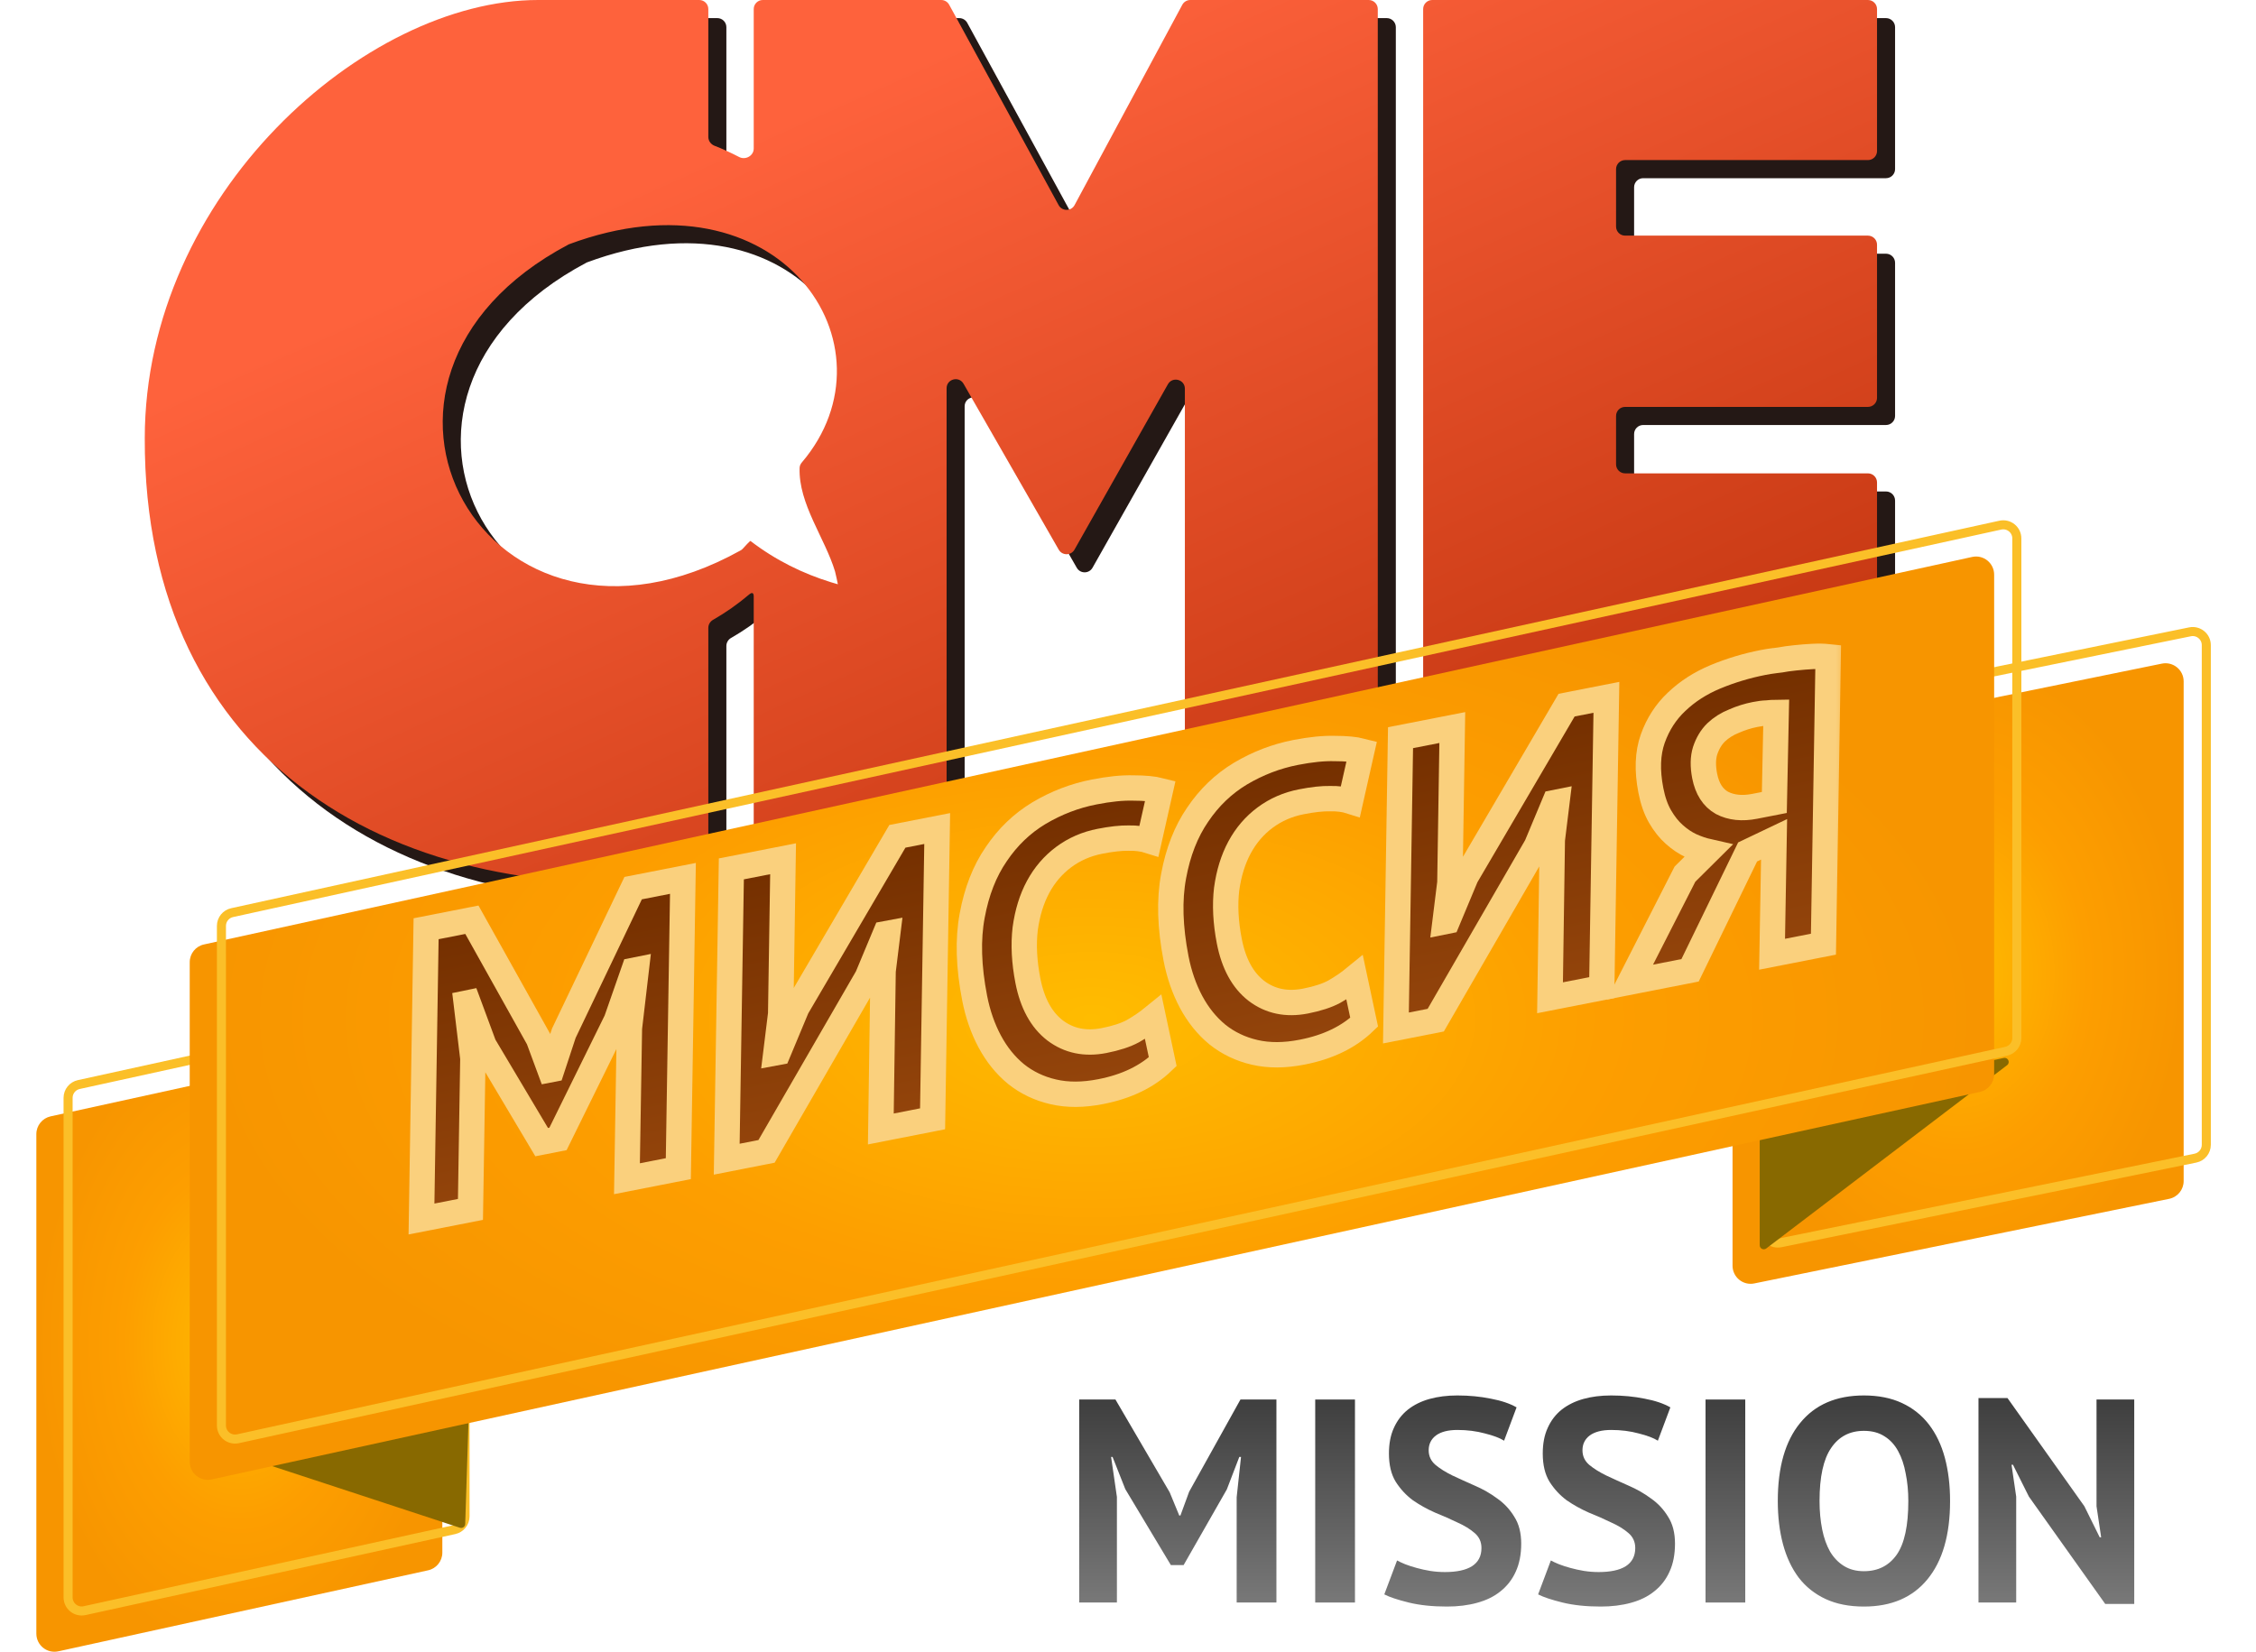
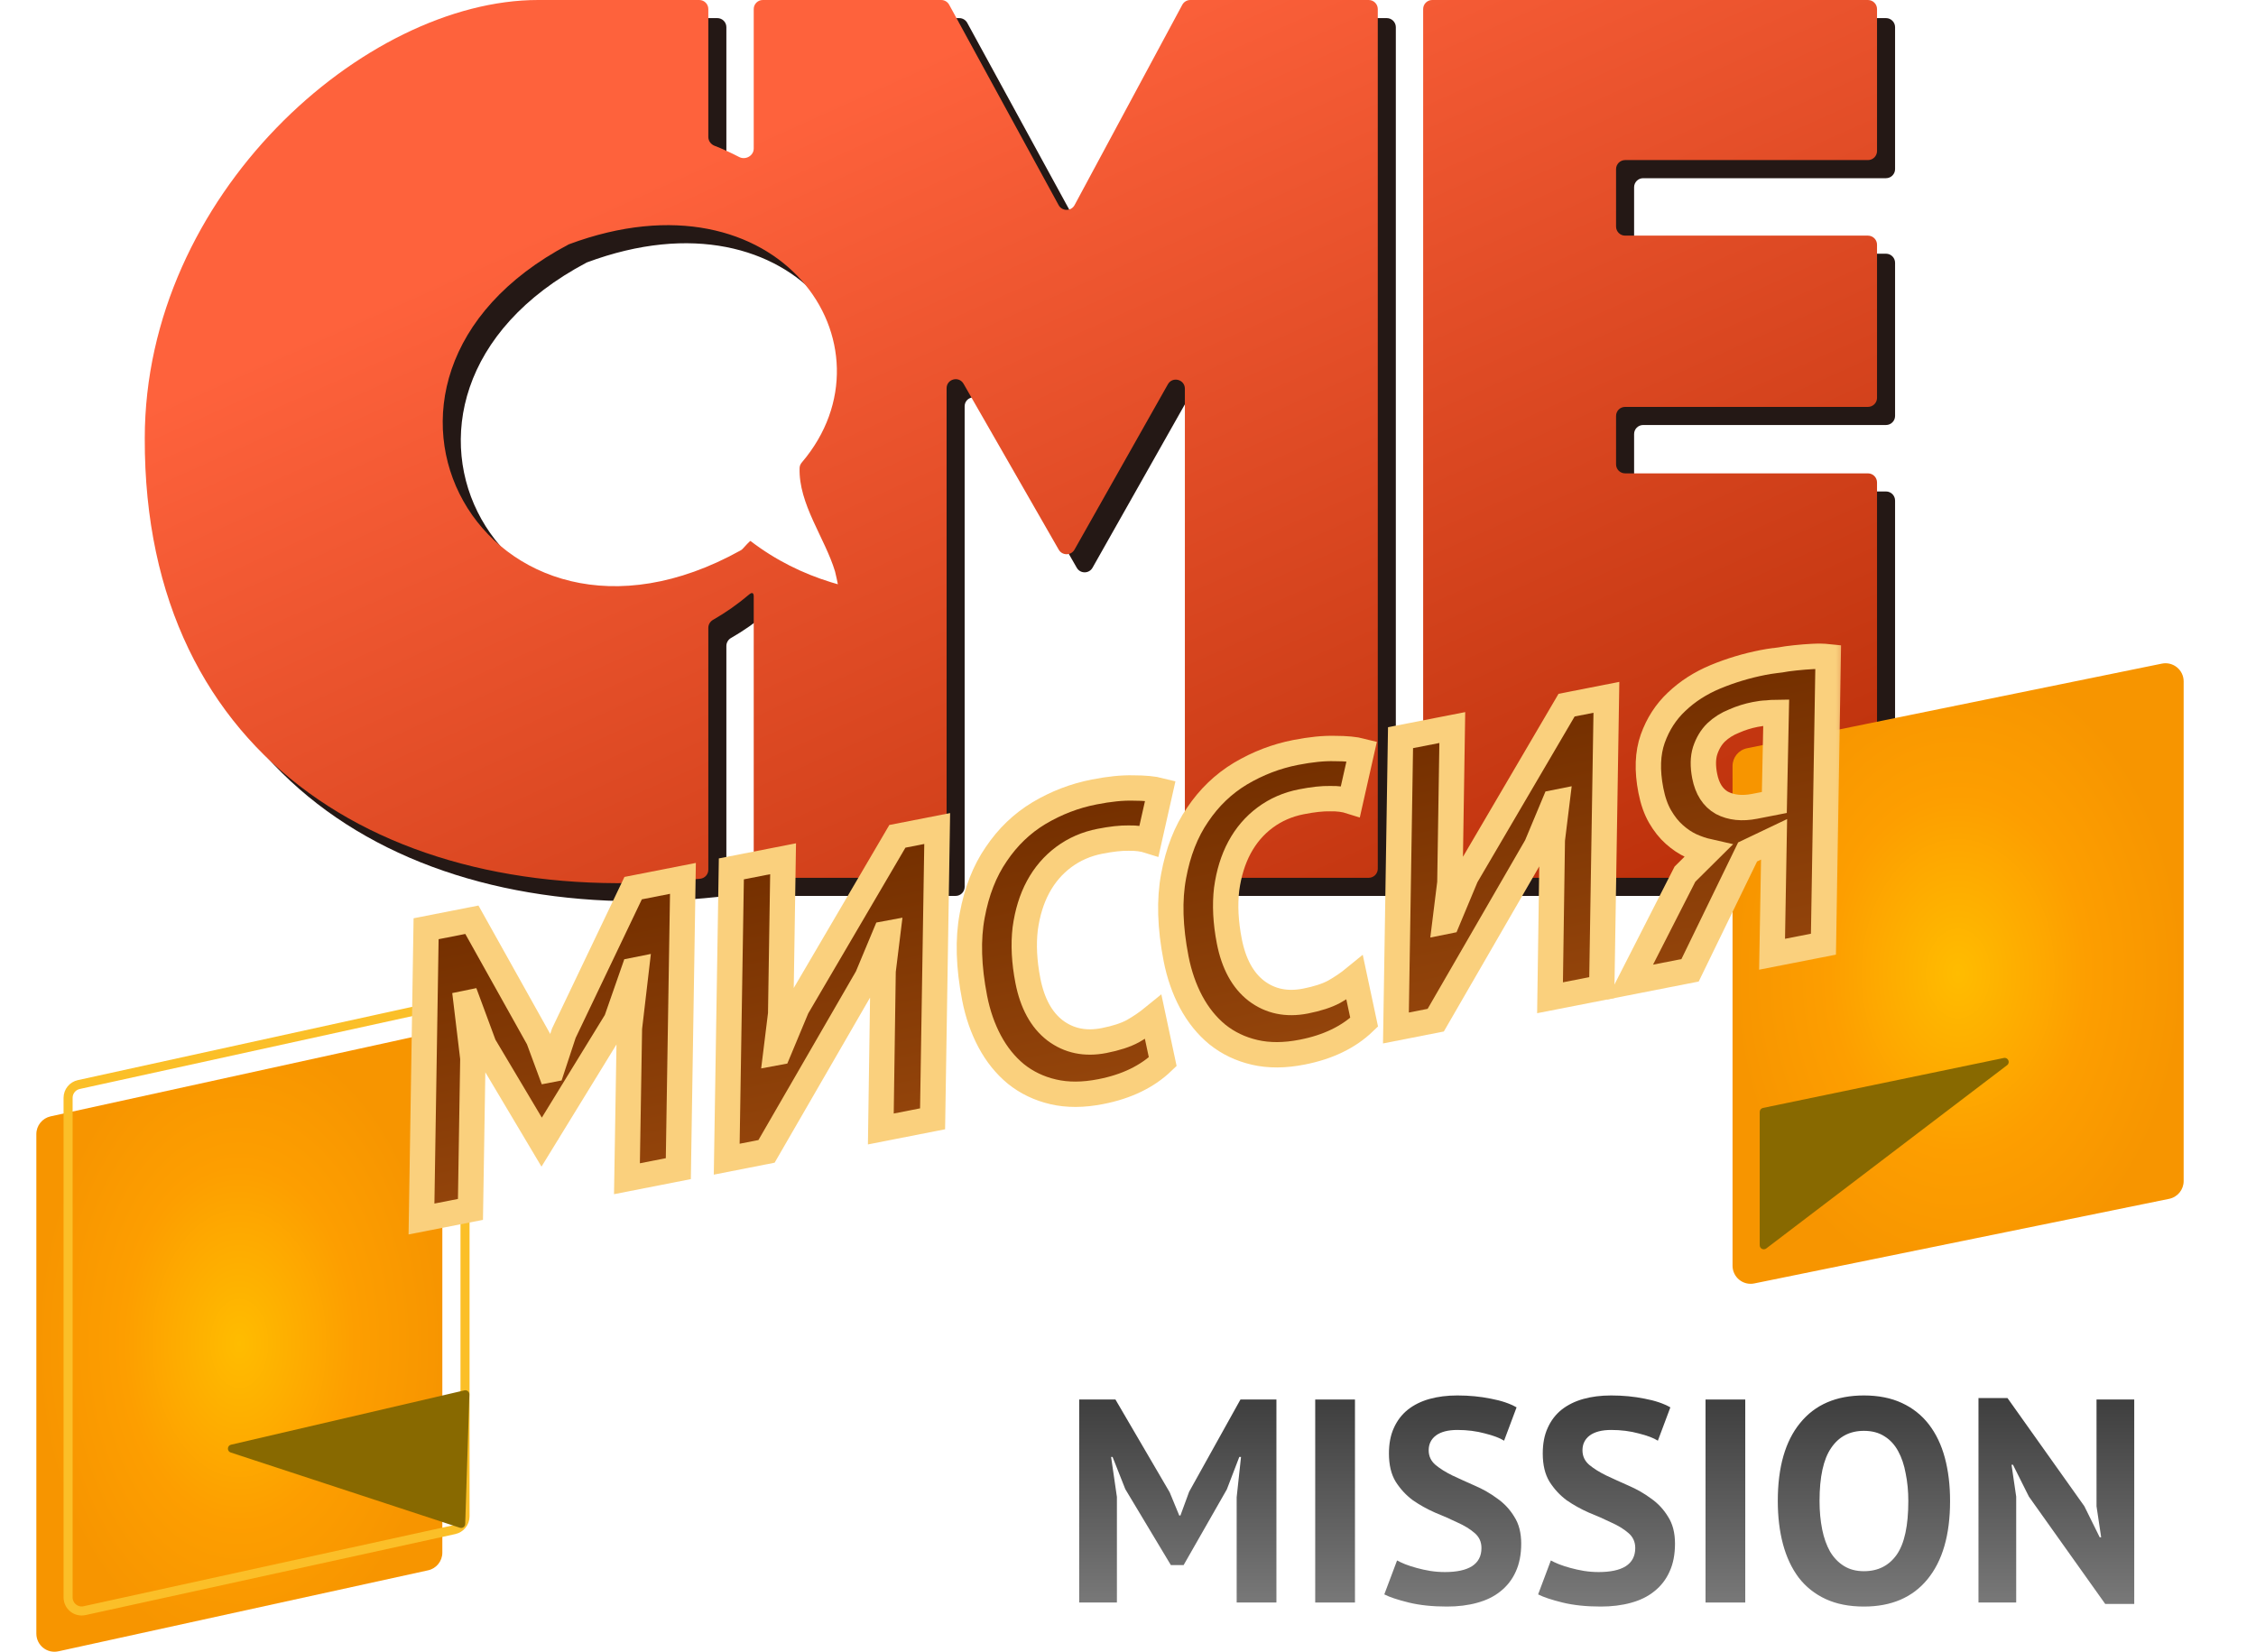
<svg xmlns="http://www.w3.org/2000/svg" width="71" height="52" viewBox="0 0 71 52" fill="none">
  <path d="M45.357 27.916C45.357 28.073 45.485 28.201 45.642 28.201H59.356C59.513 28.201 59.641 28.073 59.641 27.916V15.756C59.641 15.598 59.513 15.47 59.356 15.47H51.713C51.555 15.47 51.428 15.343 51.428 15.185V13.663C51.428 13.506 51.555 13.378 51.713 13.378H59.356C59.513 13.378 59.641 13.25 59.641 13.093V8.272C59.641 8.114 59.513 7.986 59.356 7.986H51.713C51.555 7.986 51.428 7.859 51.428 7.701V5.894C51.428 5.737 51.555 5.609 51.713 5.609H59.356C59.513 5.609 59.641 5.481 59.641 5.324V0.855C59.641 0.698 59.513 0.57 59.356 0.57H45.642C45.485 0.57 45.357 0.698 45.357 0.855V27.916ZM34.387 7.025C34.28 7.224 33.994 7.225 33.885 7.027L30.44 0.718C30.39 0.627 30.294 0.57 30.19 0.57H24.574C24.416 0.57 24.289 0.698 24.289 0.855V5.246C24.289 5.473 24.032 5.617 23.831 5.512C23.587 5.385 23.306 5.253 23.059 5.16C22.942 5.116 22.86 5.006 22.86 4.881V0.855C22.86 0.698 22.733 0.57 22.575 0.57H17.504C12.051 0.57 5.124 6.701 5.124 14.372C5.098 24.6 13.074 29.258 22.607 28.23C22.751 28.214 22.86 28.092 22.86 27.947V20.333C22.86 20.228 22.918 20.132 23.009 20.08C23.403 19.856 23.783 19.589 24.147 19.281C24.234 19.207 24.289 19.227 24.289 19.341C24.29 20.475 24.289 26.538 24.289 27.92C24.289 28.078 24.416 28.201 24.574 28.201H30.074C30.232 28.201 30.359 28.073 30.359 27.916V12.791C30.359 12.499 30.747 12.396 30.892 12.649L33.888 17.872C33.998 18.064 34.275 18.063 34.384 17.87L37.325 12.665C37.469 12.41 37.858 12.512 37.858 12.806V27.916C37.858 28.073 37.986 28.201 38.144 28.201H43.644C43.801 28.201 43.929 28.073 43.929 27.916V0.855C43.929 0.698 43.801 0.57 43.644 0.57H38.029C37.924 0.57 37.827 0.628 37.778 0.72L34.387 7.025ZM26.723 18.898C25.841 18.625 24.982 18.208 24.188 17.599C24.173 17.587 24.006 17.774 23.939 17.847C23.923 17.865 23.903 17.88 23.882 17.892C15.899 22.335 10.388 12.528 18.469 8.261C25.098 5.79 28.924 11.461 25.802 15.128C25.762 15.175 25.736 15.234 25.733 15.296C25.694 16.429 26.53 17.504 26.849 18.557C26.856 18.582 26.941 18.962 26.937 18.961C26.866 18.941 26.794 18.919 26.723 18.898Z" fill="#241815" />
  <path d="M44.789 27.346C44.789 27.503 44.917 27.631 45.074 27.631H58.787C58.945 27.631 59.073 27.503 59.073 27.346V15.186C59.073 15.028 58.945 14.9 58.787 14.9H51.145C50.987 14.9 50.86 14.773 50.86 14.615V13.093C50.86 12.936 50.987 12.808 51.145 12.808H58.787C58.945 12.808 59.073 12.68 59.073 12.523V7.702C59.073 7.544 58.945 7.417 58.787 7.417H51.145C50.987 7.417 50.86 7.289 50.86 7.131V5.325C50.86 5.167 50.987 5.039 51.145 5.039H58.787C58.945 5.039 59.073 4.912 59.073 4.754V0.285C59.073 0.128 58.945 0 58.787 0H45.074C44.917 0 44.789 0.128 44.789 0.285V27.346ZM33.819 6.455C33.712 6.655 33.426 6.656 33.317 6.457L29.872 0.149C29.822 0.057 29.726 0 29.622 0H24.006C23.848 0 23.721 0.128 23.721 0.285V4.676C23.721 4.903 23.463 5.047 23.262 4.942C23.019 4.816 22.738 4.684 22.491 4.59C22.374 4.546 22.292 4.436 22.292 4.311V0.285C22.292 0.128 22.165 0 22.007 0H16.936C11.483 0 4.556 6.132 4.556 13.802C4.529 24.03 12.506 28.689 22.039 27.66C22.183 27.644 22.292 27.522 22.292 27.378V19.763C22.292 19.658 22.35 19.562 22.441 19.51C22.835 19.286 23.215 19.019 23.579 18.711C23.666 18.637 23.721 18.657 23.721 18.771C23.722 19.905 23.721 25.969 23.721 27.351C23.721 27.508 23.848 27.631 24.006 27.631H29.506C29.663 27.631 29.791 27.503 29.791 27.346V12.221C29.791 11.929 30.178 11.826 30.324 12.079L33.32 17.302C33.43 17.494 33.707 17.493 33.816 17.301L36.756 12.095C36.901 11.84 37.29 11.942 37.29 12.236V27.346C37.29 27.503 37.418 27.631 37.575 27.631H43.075C43.233 27.631 43.361 27.503 43.361 27.346V0.285C43.361 0.128 43.233 0 43.075 0H37.461C37.355 0 37.259 0.058 37.209 0.15L33.819 6.455ZM26.155 18.328C25.273 18.056 24.414 17.638 23.62 17.029C23.605 17.018 23.438 17.205 23.371 17.277C23.354 17.295 23.334 17.31 23.314 17.322C15.33 21.765 9.819 11.958 17.901 7.691C24.529 5.221 28.356 10.891 25.234 14.558C25.194 14.605 25.167 14.664 25.165 14.726C25.126 15.86 25.962 16.934 26.28 17.987C26.288 18.012 26.373 18.392 26.369 18.391C26.297 18.371 26.226 18.349 26.155 18.328Z" fill="url(#paint0_linear_76_11634)" />
  <g filter="url(#filter0_d_76_11634)">
    <g filter="url(#filter1_i_76_11634)">
      <path d="M2 33.416C2 33.148 2.187 32.916 2.448 32.858L14.085 30.308C14.441 30.23 14.777 30.501 14.777 30.865V46.59C14.777 46.858 14.591 47.09 14.329 47.147L2.693 49.697C2.337 49.776 2 49.505 2 49.14V33.416Z" fill="url(#paint1_radial_76_11634)" />
    </g>
    <path d="M2.143 33.416C2.143 33.215 2.283 33.041 2.479 32.998L14.115 30.447C14.382 30.388 14.635 30.592 14.635 30.865V46.59C14.635 46.791 14.495 46.965 14.299 47.008L2.662 49.558C2.395 49.617 2.143 49.413 2.143 49.14V33.416Z" stroke="#FBBF28" stroke-width="0.285" />
    <g filter="url(#filter2_i_76_11634)">
      <path d="M69.579 19.166C69.579 18.805 69.248 18.535 68.894 18.607L55.838 21.271C55.572 21.325 55.382 21.559 55.382 21.83V37.558C55.382 37.919 55.712 38.19 56.066 38.117L69.122 35.454C69.388 35.4 69.579 35.166 69.579 34.895V19.166Z" fill="url(#paint2_radial_76_11634)" />
    </g>
-     <path d="M69.436 19.166C69.436 18.896 69.188 18.693 68.923 18.747L55.867 21.411C55.667 21.451 55.524 21.627 55.524 21.83V37.558C55.524 37.829 55.772 38.032 56.038 37.978L69.094 35.314C69.293 35.273 69.436 35.098 69.436 34.895V19.166Z" stroke="#FBBF28" stroke-width="0.285" />
    <path d="M55.587 38.157L63.167 32.388C63.275 32.306 63.197 32.133 63.063 32.161L55.483 33.734C55.424 33.747 55.381 33.799 55.381 33.86V38.055C55.381 38.161 55.502 38.221 55.587 38.157Z" fill="#886900" />
    <path d="M14.473 46.948L7.261 44.58C7.138 44.54 7.146 44.363 7.271 44.334L14.615 42.624C14.697 42.605 14.774 42.668 14.772 42.752L14.641 46.831C14.638 46.916 14.554 46.975 14.473 46.948Z" fill="#886900" />
    <g filter="url(#filter3_i_76_11634)">
-       <path d="M6.827 28.004C6.827 27.736 7.013 27.504 7.275 27.447L62.923 15.249C63.279 15.171 63.615 15.442 63.615 15.807V31.532C63.615 31.799 63.429 32.031 63.167 32.089L7.519 44.286C7.164 44.364 6.827 44.093 6.827 43.729V28.004Z" fill="url(#paint3_radial_76_11634)" />
-     </g>
-     <path d="M6.969 28.004C6.969 27.803 7.109 27.629 7.306 27.586L62.953 15.389C63.22 15.33 63.473 15.534 63.473 15.807V31.532C63.473 31.733 63.333 31.906 63.137 31.95L7.489 44.147C7.222 44.205 6.969 44.002 6.969 43.729V28.004Z" stroke="#FBBF28" stroke-width="0.285" />
+       </g>
  </g>
  <path d="M38.92 47.129L39.057 45.86H39.003L38.61 46.883L37.25 49.265H36.849L35.415 46.874L35.014 45.86H34.968L35.151 47.12V50.443H33.964V44.053H35.105L36.812 46.974L37.113 47.704H37.15L37.424 46.956L39.039 44.053H40.171V50.443H38.92V47.129Z" fill="url(#paint4_linear_76_11634)" />
  <path d="M41.392 44.053H42.643V50.443H41.392V44.053Z" fill="url(#paint5_linear_76_11634)" />
  <path d="M46.624 48.727C46.624 48.532 46.551 48.374 46.405 48.252C46.265 48.13 46.086 48.021 45.867 47.923C45.654 47.82 45.419 47.716 45.164 47.613C44.914 47.503 44.68 47.373 44.461 47.221C44.248 47.062 44.068 46.867 43.922 46.636C43.782 46.405 43.712 46.11 43.712 45.751C43.712 45.441 43.764 45.173 43.867 44.948C43.971 44.716 44.117 44.525 44.306 44.373C44.5 44.22 44.728 44.108 44.99 44.035C45.252 43.962 45.544 43.925 45.867 43.925C46.238 43.925 46.588 43.959 46.916 44.026C47.245 44.087 47.516 44.178 47.729 44.3L47.336 45.349C47.202 45.264 47.001 45.188 46.734 45.121C46.466 45.048 46.177 45.011 45.867 45.011C45.574 45.011 45.349 45.069 45.191 45.185C45.039 45.301 44.963 45.456 44.963 45.651C44.963 45.833 45.033 45.985 45.173 46.107C45.319 46.229 45.498 46.341 45.711 46.445C45.93 46.548 46.165 46.654 46.414 46.764C46.67 46.874 46.904 47.008 47.117 47.166C47.336 47.318 47.516 47.51 47.656 47.741C47.802 47.966 47.875 48.249 47.875 48.59C47.875 48.93 47.817 49.226 47.701 49.475C47.592 49.718 47.433 49.922 47.227 50.087C47.026 50.251 46.779 50.373 46.487 50.452C46.201 50.531 45.885 50.57 45.538 50.57C45.081 50.57 44.68 50.528 44.333 50.443C43.986 50.357 43.731 50.272 43.566 50.187L43.968 49.119C44.035 49.156 44.12 49.195 44.224 49.238C44.333 49.28 44.455 49.32 44.589 49.356C44.722 49.393 44.862 49.423 45.008 49.448C45.161 49.472 45.316 49.484 45.474 49.484C45.845 49.484 46.128 49.423 46.323 49.302C46.524 49.174 46.624 48.982 46.624 48.727Z" fill="url(#paint6_linear_76_11634)" />
  <path d="M51.464 48.727C51.464 48.532 51.391 48.374 51.245 48.252C51.105 48.13 50.926 48.021 50.707 47.923C50.494 47.82 50.26 47.716 50.004 47.613C49.754 47.503 49.52 47.373 49.301 47.221C49.088 47.062 48.909 46.867 48.763 46.636C48.623 46.405 48.553 46.11 48.553 45.751C48.553 45.441 48.604 45.173 48.708 44.948C48.811 44.716 48.957 44.525 49.146 44.373C49.341 44.22 49.569 44.108 49.831 44.035C50.092 43.962 50.384 43.925 50.707 43.925C51.078 43.925 51.428 43.959 51.757 44.026C52.085 44.087 52.356 44.178 52.569 44.3L52.176 45.349C52.042 45.264 51.842 45.188 51.574 45.121C51.306 45.048 51.017 45.011 50.707 45.011C50.415 45.011 50.19 45.069 50.031 45.185C49.879 45.301 49.803 45.456 49.803 45.651C49.803 45.833 49.873 45.985 50.013 46.107C50.159 46.229 50.339 46.341 50.552 46.445C50.771 46.548 51.005 46.654 51.254 46.764C51.51 46.874 51.744 47.008 51.957 47.166C52.176 47.318 52.356 47.51 52.496 47.741C52.642 47.966 52.715 48.249 52.715 48.59C52.715 48.93 52.657 49.226 52.541 49.475C52.432 49.718 52.274 49.922 52.067 50.087C51.866 50.251 51.62 50.373 51.328 50.452C51.041 50.531 50.725 50.57 50.378 50.57C49.922 50.57 49.52 50.528 49.173 50.443C48.826 50.357 48.571 50.272 48.407 50.187L48.808 49.119C48.875 49.156 48.96 49.195 49.064 49.238C49.173 49.28 49.295 49.32 49.429 49.356C49.563 49.393 49.703 49.423 49.849 49.448C50.001 49.472 50.156 49.484 50.314 49.484C50.685 49.484 50.968 49.423 51.163 49.302C51.364 49.174 51.464 48.982 51.464 48.727Z" fill="url(#paint7_linear_76_11634)" />
  <path d="M53.676 44.053H54.926V50.443H53.676V44.053Z" fill="url(#paint8_linear_76_11634)" />
  <path d="M55.95 47.248C55.95 46.183 56.184 45.364 56.653 44.792C57.121 44.214 57.791 43.925 58.661 43.925C59.117 43.925 59.516 44.004 59.857 44.163C60.198 44.321 60.481 44.546 60.706 44.838C60.931 45.13 61.098 45.48 61.208 45.888C61.317 46.295 61.372 46.749 61.372 47.248C61.372 48.313 61.135 49.134 60.66 49.712C60.191 50.284 59.525 50.57 58.661 50.57C58.199 50.57 57.797 50.491 57.456 50.333C57.115 50.175 56.833 49.95 56.607 49.658C56.388 49.365 56.224 49.016 56.114 48.608C56.005 48.2 55.95 47.747 55.95 47.248ZM57.264 47.248C57.264 47.57 57.292 47.868 57.347 48.142C57.401 48.41 57.484 48.641 57.593 48.836C57.709 49.031 57.855 49.183 58.031 49.292C58.208 49.402 58.418 49.457 58.661 49.457C59.105 49.457 59.449 49.283 59.693 48.937C59.936 48.59 60.058 48.027 60.058 47.248C60.058 46.938 60.03 46.648 59.975 46.381C59.927 46.113 59.848 45.879 59.738 45.678C59.629 45.477 59.486 45.322 59.309 45.212C59.133 45.097 58.917 45.039 58.661 45.039C58.217 45.039 57.873 45.218 57.63 45.577C57.386 45.93 57.264 46.487 57.264 47.248Z" fill="url(#paint9_linear_76_11634)" />
  <path d="M63.854 47.111L63.352 46.107H63.306L63.453 47.111V50.443H62.266V44.007H63.179L65.598 47.412L66.081 48.389H66.127L65.981 47.412V44.053H67.168V50.488H66.255L63.854 47.111Z" fill="url(#paint10_linear_76_11634)" />
  <mask id="path-12-outside-1_76_11634" maskUnits="userSpaceOnUse" x="12.265" y="19.658" width="46" height="20" fill="black">
    <rect fill="white" x="12.265" y="19.658" width="46" height="20" />
    <path d="M19.809 32.364L20.024 30.526L19.949 30.541L19.398 32.12L17.561 35.85L17.047 35.951L15.23 32.898L14.736 31.563L14.673 31.576L14.882 33.317L14.806 38.069L13.265 38.371L13.41 29.234L14.851 28.951L16.948 32.704L17.307 33.675L17.369 33.663L17.745 32.522L19.926 27.956L21.493 27.649L21.348 36.786L19.731 37.103L19.809 32.364Z" />
    <path d="M27.793 30.565L27.939 29.378L27.864 29.392L27.296 30.753L24.124 36.242L22.871 36.488L23.017 27.35L24.645 27.031L24.569 31.913L24.418 33.139L24.493 33.125L25.078 31.722L28.242 26.325L29.495 26.08L29.35 35.217L27.721 35.537L27.793 30.565Z" />
    <path d="M36.593 33.419C36.104 33.889 35.454 34.203 34.643 34.361C34.092 34.47 33.594 34.472 33.148 34.368C32.703 34.265 32.311 34.077 31.972 33.805C31.641 33.532 31.367 33.191 31.148 32.782C30.93 32.374 30.772 31.919 30.674 31.418C30.482 30.432 30.456 29.565 30.597 28.818C30.736 28.062 30.988 27.418 31.353 26.887C31.716 26.347 32.165 25.916 32.701 25.594C33.245 25.271 33.822 25.049 34.432 24.93C34.908 24.836 35.321 24.794 35.669 24.804C36.025 24.804 36.308 24.831 36.518 24.885L36.162 26.464C35.977 26.405 35.764 26.377 35.522 26.381C35.278 26.377 34.976 26.41 34.617 26.481C34.191 26.564 33.811 26.73 33.478 26.977C33.145 27.225 32.876 27.538 32.672 27.916C32.468 28.294 32.333 28.733 32.265 29.232C32.206 29.73 32.234 30.275 32.349 30.868C32.488 31.579 32.772 32.1 33.201 32.432C33.638 32.763 34.153 32.87 34.746 32.754C35.122 32.68 35.424 32.582 35.652 32.459C35.886 32.326 36.1 32.18 36.295 32.021L36.593 33.419Z" />
    <path d="M42.932 32.176C42.443 32.646 41.793 32.96 40.982 33.118C40.431 33.227 39.933 33.229 39.487 33.125C39.042 33.022 38.65 32.834 38.311 32.562C37.98 32.289 37.706 31.948 37.487 31.54C37.269 31.131 37.111 30.676 37.013 30.175C36.821 29.189 36.795 28.322 36.936 27.575C37.075 26.819 37.327 26.175 37.692 25.644C38.055 25.104 38.504 24.673 39.04 24.351C39.584 24.028 40.161 23.806 40.771 23.686C41.247 23.593 41.66 23.551 42.008 23.561C42.364 23.561 42.647 23.588 42.857 23.642L42.501 25.221C42.316 25.162 42.102 25.134 41.861 25.139C41.617 25.134 41.315 25.167 40.956 25.238C40.53 25.321 40.15 25.487 39.817 25.734C39.483 25.982 39.215 26.295 39.011 26.673C38.807 27.052 38.672 27.49 38.604 27.989C38.545 28.487 38.573 29.032 38.688 29.625C38.827 30.336 39.111 30.857 39.54 31.189C39.977 31.52 40.492 31.627 41.085 31.511C41.461 31.437 41.763 31.339 41.991 31.216C42.225 31.083 42.44 30.937 42.634 30.778L42.932 32.176Z" />
    <path d="M48.854 26.435L49 25.248L48.925 25.263L48.357 26.623L45.185 32.112L43.932 32.358L44.077 23.22L45.706 22.901L45.63 27.783L45.478 29.01L45.553 28.995L46.139 27.592L49.303 22.196L50.556 21.95L50.41 31.088L48.782 31.407L48.854 26.435Z" />
    <path d="M55.77 30.037L55.833 26.42L55 26.817L53.189 30.543L51.296 30.914L53.028 27.516L53.748 26.802C53.584 26.765 53.408 26.704 53.218 26.62C53.036 26.534 52.862 26.417 52.694 26.267C52.526 26.118 52.377 25.931 52.246 25.705C52.115 25.479 52.018 25.203 51.955 24.877C51.833 24.25 51.853 23.708 52.015 23.251C52.178 22.794 52.428 22.407 52.765 22.09C53.108 21.762 53.517 21.5 53.99 21.303C54.472 21.104 54.968 20.955 55.477 20.855C55.603 20.83 55.729 20.81 55.856 20.794C55.864 20.792 55.923 20.785 56.034 20.772C56.151 20.749 56.303 20.728 56.49 20.708C56.685 20.687 56.873 20.672 57.053 20.663C57.233 20.654 57.395 20.657 57.536 20.672L57.387 29.72L55.77 30.037ZM55.9 22.425C55.805 22.426 55.707 22.432 55.605 22.444C55.501 22.446 55.378 22.462 55.236 22.49C55.011 22.534 54.79 22.603 54.574 22.698C54.357 22.784 54.168 22.903 54.007 23.056C53.854 23.207 53.74 23.399 53.663 23.631C53.594 23.853 53.589 24.118 53.649 24.427C53.728 24.829 53.908 25.11 54.191 25.271C54.481 25.423 54.826 25.459 55.227 25.38L55.841 25.26L55.9 22.425Z" />
  </mask>
  <path d="M19.809 32.364L20.024 30.526L19.949 30.541L19.398 32.12L17.561 35.85L17.047 35.951L15.23 32.898L14.736 31.563L14.673 31.576L14.882 33.317L14.806 38.069L13.265 38.371L13.41 29.234L14.851 28.951L16.948 32.704L17.307 33.675L17.369 33.663L17.745 32.522L19.926 27.956L21.493 27.649L21.348 36.786L19.731 37.103L19.809 32.364Z" fill="url(#paint11_linear_76_11634)" />
  <path d="M27.793 30.565L27.939 29.378L27.864 29.392L27.296 30.753L24.124 36.242L22.871 36.488L23.017 27.35L24.645 27.031L24.569 31.913L24.418 33.139L24.493 33.125L25.078 31.722L28.242 26.325L29.495 26.08L29.35 35.217L27.721 35.537L27.793 30.565Z" fill="url(#paint12_linear_76_11634)" />
  <path d="M36.593 33.419C36.104 33.889 35.454 34.203 34.643 34.361C34.092 34.47 33.594 34.472 33.148 34.368C32.703 34.265 32.311 34.077 31.972 33.805C31.641 33.532 31.367 33.191 31.148 32.782C30.93 32.374 30.772 31.919 30.674 31.418C30.482 30.432 30.456 29.565 30.597 28.818C30.736 28.062 30.988 27.418 31.353 26.887C31.716 26.347 32.165 25.916 32.701 25.594C33.245 25.271 33.822 25.049 34.432 24.93C34.908 24.836 35.321 24.794 35.669 24.804C36.025 24.804 36.308 24.831 36.518 24.885L36.162 26.464C35.977 26.405 35.764 26.377 35.522 26.381C35.278 26.377 34.976 26.41 34.617 26.481C34.191 26.564 33.811 26.73 33.478 26.977C33.145 27.225 32.876 27.538 32.672 27.916C32.468 28.294 32.333 28.733 32.265 29.232C32.206 29.73 32.234 30.275 32.349 30.868C32.488 31.579 32.772 32.1 33.201 32.432C33.638 32.763 34.153 32.87 34.746 32.754C35.122 32.68 35.424 32.582 35.652 32.459C35.886 32.326 36.1 32.18 36.295 32.021L36.593 33.419Z" fill="url(#paint13_linear_76_11634)" />
  <path d="M42.932 32.176C42.443 32.646 41.793 32.96 40.982 33.118C40.431 33.227 39.933 33.229 39.487 33.125C39.042 33.022 38.65 32.834 38.311 32.562C37.98 32.289 37.706 31.948 37.487 31.54C37.269 31.131 37.111 30.676 37.013 30.175C36.821 29.189 36.795 28.322 36.936 27.575C37.075 26.819 37.327 26.175 37.692 25.644C38.055 25.104 38.504 24.673 39.04 24.351C39.584 24.028 40.161 23.806 40.771 23.686C41.247 23.593 41.66 23.551 42.008 23.561C42.364 23.561 42.647 23.588 42.857 23.642L42.501 25.221C42.316 25.162 42.102 25.134 41.861 25.139C41.617 25.134 41.315 25.167 40.956 25.238C40.53 25.321 40.15 25.487 39.817 25.734C39.483 25.982 39.215 26.295 39.011 26.673C38.807 27.052 38.672 27.49 38.604 27.989C38.545 28.487 38.573 29.032 38.688 29.625C38.827 30.336 39.111 30.857 39.54 31.189C39.977 31.52 40.492 31.627 41.085 31.511C41.461 31.437 41.763 31.339 41.991 31.216C42.225 31.083 42.44 30.937 42.634 30.778L42.932 32.176Z" fill="url(#paint14_linear_76_11634)" />
  <path d="M48.854 26.435L49 25.248L48.925 25.263L48.357 26.623L45.185 32.112L43.932 32.358L44.077 23.22L45.706 22.901L45.63 27.783L45.478 29.01L45.553 28.995L46.139 27.592L49.303 22.196L50.556 21.95L50.41 31.088L48.782 31.407L48.854 26.435Z" fill="url(#paint15_linear_76_11634)" />
  <path d="M55.77 30.037L55.833 26.42L55 26.817L53.189 30.543L51.296 30.914L53.028 27.516L53.748 26.802C53.584 26.765 53.408 26.704 53.218 26.62C53.036 26.534 52.862 26.417 52.694 26.267C52.526 26.118 52.377 25.931 52.246 25.705C52.115 25.479 52.018 25.203 51.955 24.877C51.833 24.25 51.853 23.708 52.015 23.251C52.178 22.794 52.428 22.407 52.765 22.09C53.108 21.762 53.517 21.5 53.99 21.303C54.472 21.104 54.968 20.955 55.477 20.855C55.603 20.83 55.729 20.81 55.856 20.794C55.864 20.792 55.923 20.785 56.034 20.772C56.151 20.749 56.303 20.728 56.49 20.708C56.685 20.687 56.873 20.672 57.053 20.663C57.233 20.654 57.395 20.657 57.536 20.672L57.387 29.72L55.77 30.037ZM55.9 22.425C55.805 22.426 55.707 22.432 55.605 22.444C55.501 22.446 55.378 22.462 55.236 22.49C55.011 22.534 54.79 22.603 54.574 22.698C54.357 22.784 54.168 22.903 54.007 23.056C53.854 23.207 53.74 23.399 53.663 23.631C53.594 23.853 53.589 24.118 53.649 24.427C53.728 24.829 53.908 25.11 54.191 25.271C54.481 25.423 54.826 25.459 55.227 25.38L55.841 25.26L55.9 22.425Z" fill="url(#paint16_linear_76_11634)" />
-   <path d="M19.809 32.364L20.024 30.526L19.949 30.541L19.398 32.12L17.561 35.85L17.047 35.951L15.23 32.898L14.736 31.563L14.673 31.576L14.882 33.317L14.806 38.069L13.265 38.371L13.41 29.234L14.851 28.951L16.948 32.704L17.307 33.675L17.369 33.663L17.745 32.522L19.926 27.956L21.493 27.649L21.348 36.786L19.731 37.103L19.809 32.364Z" stroke="#FAD07D" stroke-width="0.798" mask="url(#path-12-outside-1_76_11634)" />
+   <path d="M19.809 32.364L20.024 30.526L19.949 30.541L19.398 32.12L17.047 35.951L15.23 32.898L14.736 31.563L14.673 31.576L14.882 33.317L14.806 38.069L13.265 38.371L13.41 29.234L14.851 28.951L16.948 32.704L17.307 33.675L17.369 33.663L17.745 32.522L19.926 27.956L21.493 27.649L21.348 36.786L19.731 37.103L19.809 32.364Z" stroke="#FAD07D" stroke-width="0.798" mask="url(#path-12-outside-1_76_11634)" />
  <path d="M27.793 30.565L27.939 29.378L27.864 29.392L27.296 30.753L24.124 36.242L22.871 36.488L23.017 27.35L24.645 27.031L24.569 31.913L24.418 33.139L24.493 33.125L25.078 31.722L28.242 26.325L29.495 26.08L29.35 35.217L27.721 35.537L27.793 30.565Z" stroke="#FAD07D" stroke-width="0.798" mask="url(#path-12-outside-1_76_11634)" />
  <path d="M36.593 33.419C36.104 33.889 35.454 34.203 34.643 34.361C34.092 34.47 33.594 34.472 33.148 34.368C32.703 34.265 32.311 34.077 31.972 33.805C31.641 33.532 31.367 33.191 31.148 32.782C30.93 32.374 30.772 31.919 30.674 31.418C30.482 30.432 30.456 29.565 30.597 28.818C30.736 28.062 30.988 27.418 31.353 26.887C31.716 26.347 32.165 25.916 32.701 25.594C33.245 25.271 33.822 25.049 34.432 24.93C34.908 24.836 35.321 24.794 35.669 24.804C36.025 24.804 36.308 24.831 36.518 24.885L36.162 26.464C35.977 26.405 35.764 26.377 35.522 26.381C35.278 26.377 34.976 26.41 34.617 26.481C34.191 26.564 33.811 26.73 33.478 26.977C33.145 27.225 32.876 27.538 32.672 27.916C32.468 28.294 32.333 28.733 32.265 29.232C32.206 29.73 32.234 30.275 32.349 30.868C32.488 31.579 32.772 32.1 33.201 32.432C33.638 32.763 34.153 32.87 34.746 32.754C35.122 32.68 35.424 32.582 35.652 32.459C35.886 32.326 36.1 32.18 36.295 32.021L36.593 33.419Z" stroke="#FAD07D" stroke-width="0.798" mask="url(#path-12-outside-1_76_11634)" />
  <path d="M42.932 32.176C42.443 32.646 41.793 32.96 40.982 33.118C40.431 33.227 39.933 33.229 39.487 33.125C39.042 33.022 38.65 32.834 38.311 32.562C37.98 32.289 37.706 31.948 37.487 31.54C37.269 31.131 37.111 30.676 37.013 30.175C36.821 29.189 36.795 28.322 36.936 27.575C37.075 26.819 37.327 26.175 37.692 25.644C38.055 25.104 38.504 24.673 39.04 24.351C39.584 24.028 40.161 23.806 40.771 23.686C41.247 23.593 41.66 23.551 42.008 23.561C42.364 23.561 42.647 23.588 42.857 23.642L42.501 25.221C42.316 25.162 42.102 25.134 41.861 25.139C41.617 25.134 41.315 25.167 40.956 25.238C40.53 25.321 40.15 25.487 39.817 25.734C39.483 25.982 39.215 26.295 39.011 26.673C38.807 27.052 38.672 27.49 38.604 27.989C38.545 28.487 38.573 29.032 38.688 29.625C38.827 30.336 39.111 30.857 39.54 31.189C39.977 31.52 40.492 31.627 41.085 31.511C41.461 31.437 41.763 31.339 41.991 31.216C42.225 31.083 42.44 30.937 42.634 30.778L42.932 32.176Z" stroke="#FAD07D" stroke-width="0.798" mask="url(#path-12-outside-1_76_11634)" />
  <path d="M48.854 26.435L49 25.248L48.925 25.263L48.357 26.623L45.185 32.112L43.932 32.358L44.077 23.22L45.706 22.901L45.63 27.783L45.478 29.01L45.553 28.995L46.139 27.592L49.303 22.196L50.556 21.95L50.41 31.088L48.782 31.407L48.854 26.435Z" stroke="#FAD07D" stroke-width="0.798" mask="url(#path-12-outside-1_76_11634)" />
  <path d="M55.77 30.037L55.833 26.42L55 26.817L53.189 30.543L51.296 30.914L53.028 27.516L53.748 26.802C53.584 26.765 53.408 26.704 53.218 26.62C53.036 26.534 52.862 26.417 52.694 26.267C52.526 26.118 52.377 25.931 52.246 25.705C52.115 25.479 52.018 25.203 51.955 24.877C51.833 24.25 51.853 23.708 52.015 23.251C52.178 22.794 52.428 22.407 52.765 22.09C53.108 21.762 53.517 21.5 53.99 21.303C54.472 21.104 54.968 20.955 55.477 20.855C55.603 20.83 55.729 20.81 55.856 20.794C55.864 20.792 55.923 20.785 56.034 20.772C56.151 20.749 56.303 20.728 56.49 20.708C56.685 20.687 56.873 20.672 57.053 20.663C57.233 20.654 57.395 20.657 57.536 20.672L57.387 29.72L55.77 30.037ZM55.9 22.425C55.805 22.426 55.707 22.432 55.605 22.444C55.501 22.446 55.378 22.462 55.236 22.49C55.011 22.534 54.79 22.603 54.574 22.698C54.357 22.784 54.168 22.903 54.007 23.056C53.854 23.207 53.74 23.399 53.663 23.631C53.594 23.853 53.589 24.118 53.649 24.427C53.728 24.829 53.908 25.11 54.191 25.271C54.481 25.423 54.826 25.459 55.227 25.38L55.841 25.26L55.9 22.425Z" stroke="#FAD07D" stroke-width="0.798" mask="url(#path-12-outside-1_76_11634)" />
  <defs>
    <filter id="filter0_d_76_11634" x="0.859" y="15.236" width="69.861" height="36.757" filterUnits="userSpaceOnUse" color-interpolation-filters="sRGB">
      <feFlood flood-opacity="0" result="BackgroundImageFix" />
      <feColorMatrix in="SourceAlpha" type="matrix" values="0 0 0 0 0 0 0 0 0 0 0 0 0 0 0 0 0 0 127 0" result="hardAlpha" />
      <feOffset dy="1.141" />
      <feGaussianBlur stdDeviation="0.57" />
      <feComposite in2="hardAlpha" operator="out" />
      <feColorMatrix type="matrix" values="0 0 0 0 0 0 0 0 0 0 0 0 0 0 0 0 0 0 0.25 0" />
      <feBlend mode="normal" in2="BackgroundImageFix" result="effect1_dropShadow_76_11634" />
      <feBlend mode="normal" in="SourceGraphic" in2="effect1_dropShadow_76_11634" result="shape" />
    </filter>
    <filter id="filter1_i_76_11634" x="1.144" y="30.294" width="13.633" height="20.558" filterUnits="userSpaceOnUse" color-interpolation-filters="sRGB">
      <feFlood flood-opacity="0" result="BackgroundImageFix" />
      <feBlend mode="normal" in="SourceGraphic" in2="BackgroundImageFix" result="shape" />
      <feColorMatrix in="SourceAlpha" type="matrix" values="0 0 0 0 0 0 0 0 0 0 0 0 0 0 0 0 0 0 127 0" result="hardAlpha" />
      <feOffset dx="-0.856" dy="1.141" />
      <feGaussianBlur stdDeviation="0.57" />
      <feComposite in2="hardAlpha" operator="arithmetic" k2="-1" k3="1" />
      <feColorMatrix type="matrix" values="0 0 0 0 0.984 0 0 0 0 0.749 0 0 0 0 0.157 0 0 0 0.85 0" />
      <feBlend mode="normal" in2="shape" result="effect1_innerShadow_76_11634" />
    </filter>
    <filter id="filter2_i_76_11634" x="54.526" y="18.596" width="15.053" height="20.674" filterUnits="userSpaceOnUse" color-interpolation-filters="sRGB">
      <feFlood flood-opacity="0" result="BackgroundImageFix" />
      <feBlend mode="normal" in="SourceGraphic" in2="BackgroundImageFix" result="shape" />
      <feColorMatrix in="SourceAlpha" type="matrix" values="0 0 0 0 0 0 0 0 0 0 0 0 0 0 0 0 0 0 127 0" result="hardAlpha" />
      <feOffset dx="-0.856" dy="1.141" />
      <feGaussianBlur stdDeviation="0.57" />
      <feComposite in2="hardAlpha" operator="arithmetic" k2="-1" k3="1" />
      <feColorMatrix type="matrix" values="0 0 0 0 0.984 0 0 0 0 0.749 0 0 0 0 0.157 0 0 0 0.85 0" />
      <feBlend mode="normal" in2="shape" result="effect1_innerShadow_76_11634" />
    </filter>
    <filter id="filter3_i_76_11634" x="5.971" y="15.236" width="57.644" height="30.204" filterUnits="userSpaceOnUse" color-interpolation-filters="sRGB">
      <feFlood flood-opacity="0" result="BackgroundImageFix" />
      <feBlend mode="normal" in="SourceGraphic" in2="BackgroundImageFix" result="shape" />
      <feColorMatrix in="SourceAlpha" type="matrix" values="0 0 0 0 0 0 0 0 0 0 0 0 0 0 0 0 0 0 127 0" result="hardAlpha" />
      <feOffset dx="-0.856" dy="1.141" />
      <feGaussianBlur stdDeviation="0.57" />
      <feComposite in2="hardAlpha" operator="arithmetic" k2="-1" k3="1" />
      <feColorMatrix type="matrix" values="0 0 0 0 0.984 0 0 0 0 0.749 0 0 0 0 0.157 0 0 0 0.85 0" />
      <feBlend mode="normal" in2="shape" result="effect1_innerShadow_76_11634" />
    </filter>
    <linearGradient id="paint0_linear_76_11634" x1="33.092" y1="6.43282e-06" x2="46.555" y2="29.93" gradientUnits="userSpaceOnUse">
      <stop stop-color="#FE623C" />
      <stop offset="1" stop-color="#BE320C" />
    </linearGradient>
    <radialGradient id="paint1_radial_76_11634" cx="0" cy="0" r="1" gradientUnits="userSpaceOnUse" gradientTransform="translate(8.389 40.003) rotate(90) scale(9.847 6.389)">
      <stop stop-color="#FFBC00" />
      <stop offset="0.57" stop-color="#FD9E00" />
      <stop offset="1" stop-color="#F79500" />
    </radialGradient>
    <radialGradient id="paint2_radial_76_11634" cx="0" cy="0" r="1" gradientUnits="userSpaceOnUse" gradientTransform="translate(62.48 28.362) rotate(90) scale(9.895 7.099)">
      <stop stop-color="#FFBC00" />
      <stop offset="0.57" stop-color="#FD9E00" />
      <stop offset="1" stop-color="#F79500" />
    </radialGradient>
    <radialGradient id="paint3_radial_76_11634" cx="0" cy="0" r="1" gradientUnits="userSpaceOnUse" gradientTransform="translate(35.221 29.768) rotate(90) scale(14.67 28.394)">
      <stop stop-color="#FFBC00" />
      <stop offset="0.57" stop-color="#FD9E00" />
      <stop offset="1" stop-color="#F79500" />
    </radialGradient>
    <linearGradient id="paint4_linear_76_11634" x1="49.282" y1="44.235" x2="49.282" y2="51.552" gradientUnits="userSpaceOnUse">
      <stop stop-color="#404040" />
      <stop offset="1" stop-color="#828282" />
    </linearGradient>
    <linearGradient id="paint5_linear_76_11634" x1="49.282" y1="44.235" x2="49.282" y2="51.552" gradientUnits="userSpaceOnUse">
      <stop stop-color="#404040" />
      <stop offset="1" stop-color="#828282" />
    </linearGradient>
    <linearGradient id="paint6_linear_76_11634" x1="49.282" y1="44.235" x2="49.282" y2="51.552" gradientUnits="userSpaceOnUse">
      <stop stop-color="#404040" />
      <stop offset="1" stop-color="#828282" />
    </linearGradient>
    <linearGradient id="paint7_linear_76_11634" x1="49.282" y1="44.235" x2="49.282" y2="51.552" gradientUnits="userSpaceOnUse">
      <stop stop-color="#404040" />
      <stop offset="1" stop-color="#828282" />
    </linearGradient>
    <linearGradient id="paint8_linear_76_11634" x1="49.282" y1="44.235" x2="49.282" y2="51.552" gradientUnits="userSpaceOnUse">
      <stop stop-color="#404040" />
      <stop offset="1" stop-color="#828282" />
    </linearGradient>
    <linearGradient id="paint9_linear_76_11634" x1="49.282" y1="44.235" x2="49.282" y2="51.552" gradientUnits="userSpaceOnUse">
      <stop stop-color="#404040" />
      <stop offset="1" stop-color="#828282" />
    </linearGradient>
    <linearGradient id="paint10_linear_76_11634" x1="49.282" y1="44.235" x2="49.282" y2="51.552" gradientUnits="userSpaceOnUse">
      <stop stop-color="#404040" />
      <stop offset="1" stop-color="#828282" />
    </linearGradient>
    <linearGradient id="paint11_linear_76_11634" x1="33.187" y1="25.734" x2="35.098" y2="35.479" gradientUnits="userSpaceOnUse">
      <stop stop-color="#753000" />
      <stop offset="1" stop-color="#99480D" />
    </linearGradient>
    <linearGradient id="paint12_linear_76_11634" x1="33.187" y1="25.734" x2="35.098" y2="35.479" gradientUnits="userSpaceOnUse">
      <stop stop-color="#753000" />
      <stop offset="1" stop-color="#99480D" />
    </linearGradient>
    <linearGradient id="paint13_linear_76_11634" x1="33.187" y1="25.734" x2="35.098" y2="35.479" gradientUnits="userSpaceOnUse">
      <stop stop-color="#753000" />
      <stop offset="1" stop-color="#99480D" />
    </linearGradient>
    <linearGradient id="paint14_linear_76_11634" x1="33.187" y1="25.734" x2="35.098" y2="35.479" gradientUnits="userSpaceOnUse">
      <stop stop-color="#753000" />
      <stop offset="1" stop-color="#99480D" />
    </linearGradient>
    <linearGradient id="paint15_linear_76_11634" x1="33.187" y1="25.734" x2="35.098" y2="35.479" gradientUnits="userSpaceOnUse">
      <stop stop-color="#753000" />
      <stop offset="1" stop-color="#99480D" />
    </linearGradient>
    <linearGradient id="paint16_linear_76_11634" x1="33.187" y1="25.734" x2="35.098" y2="35.479" gradientUnits="userSpaceOnUse">
      <stop stop-color="#753000" />
      <stop offset="1" stop-color="#99480D" />
    </linearGradient>
  </defs>
</svg>